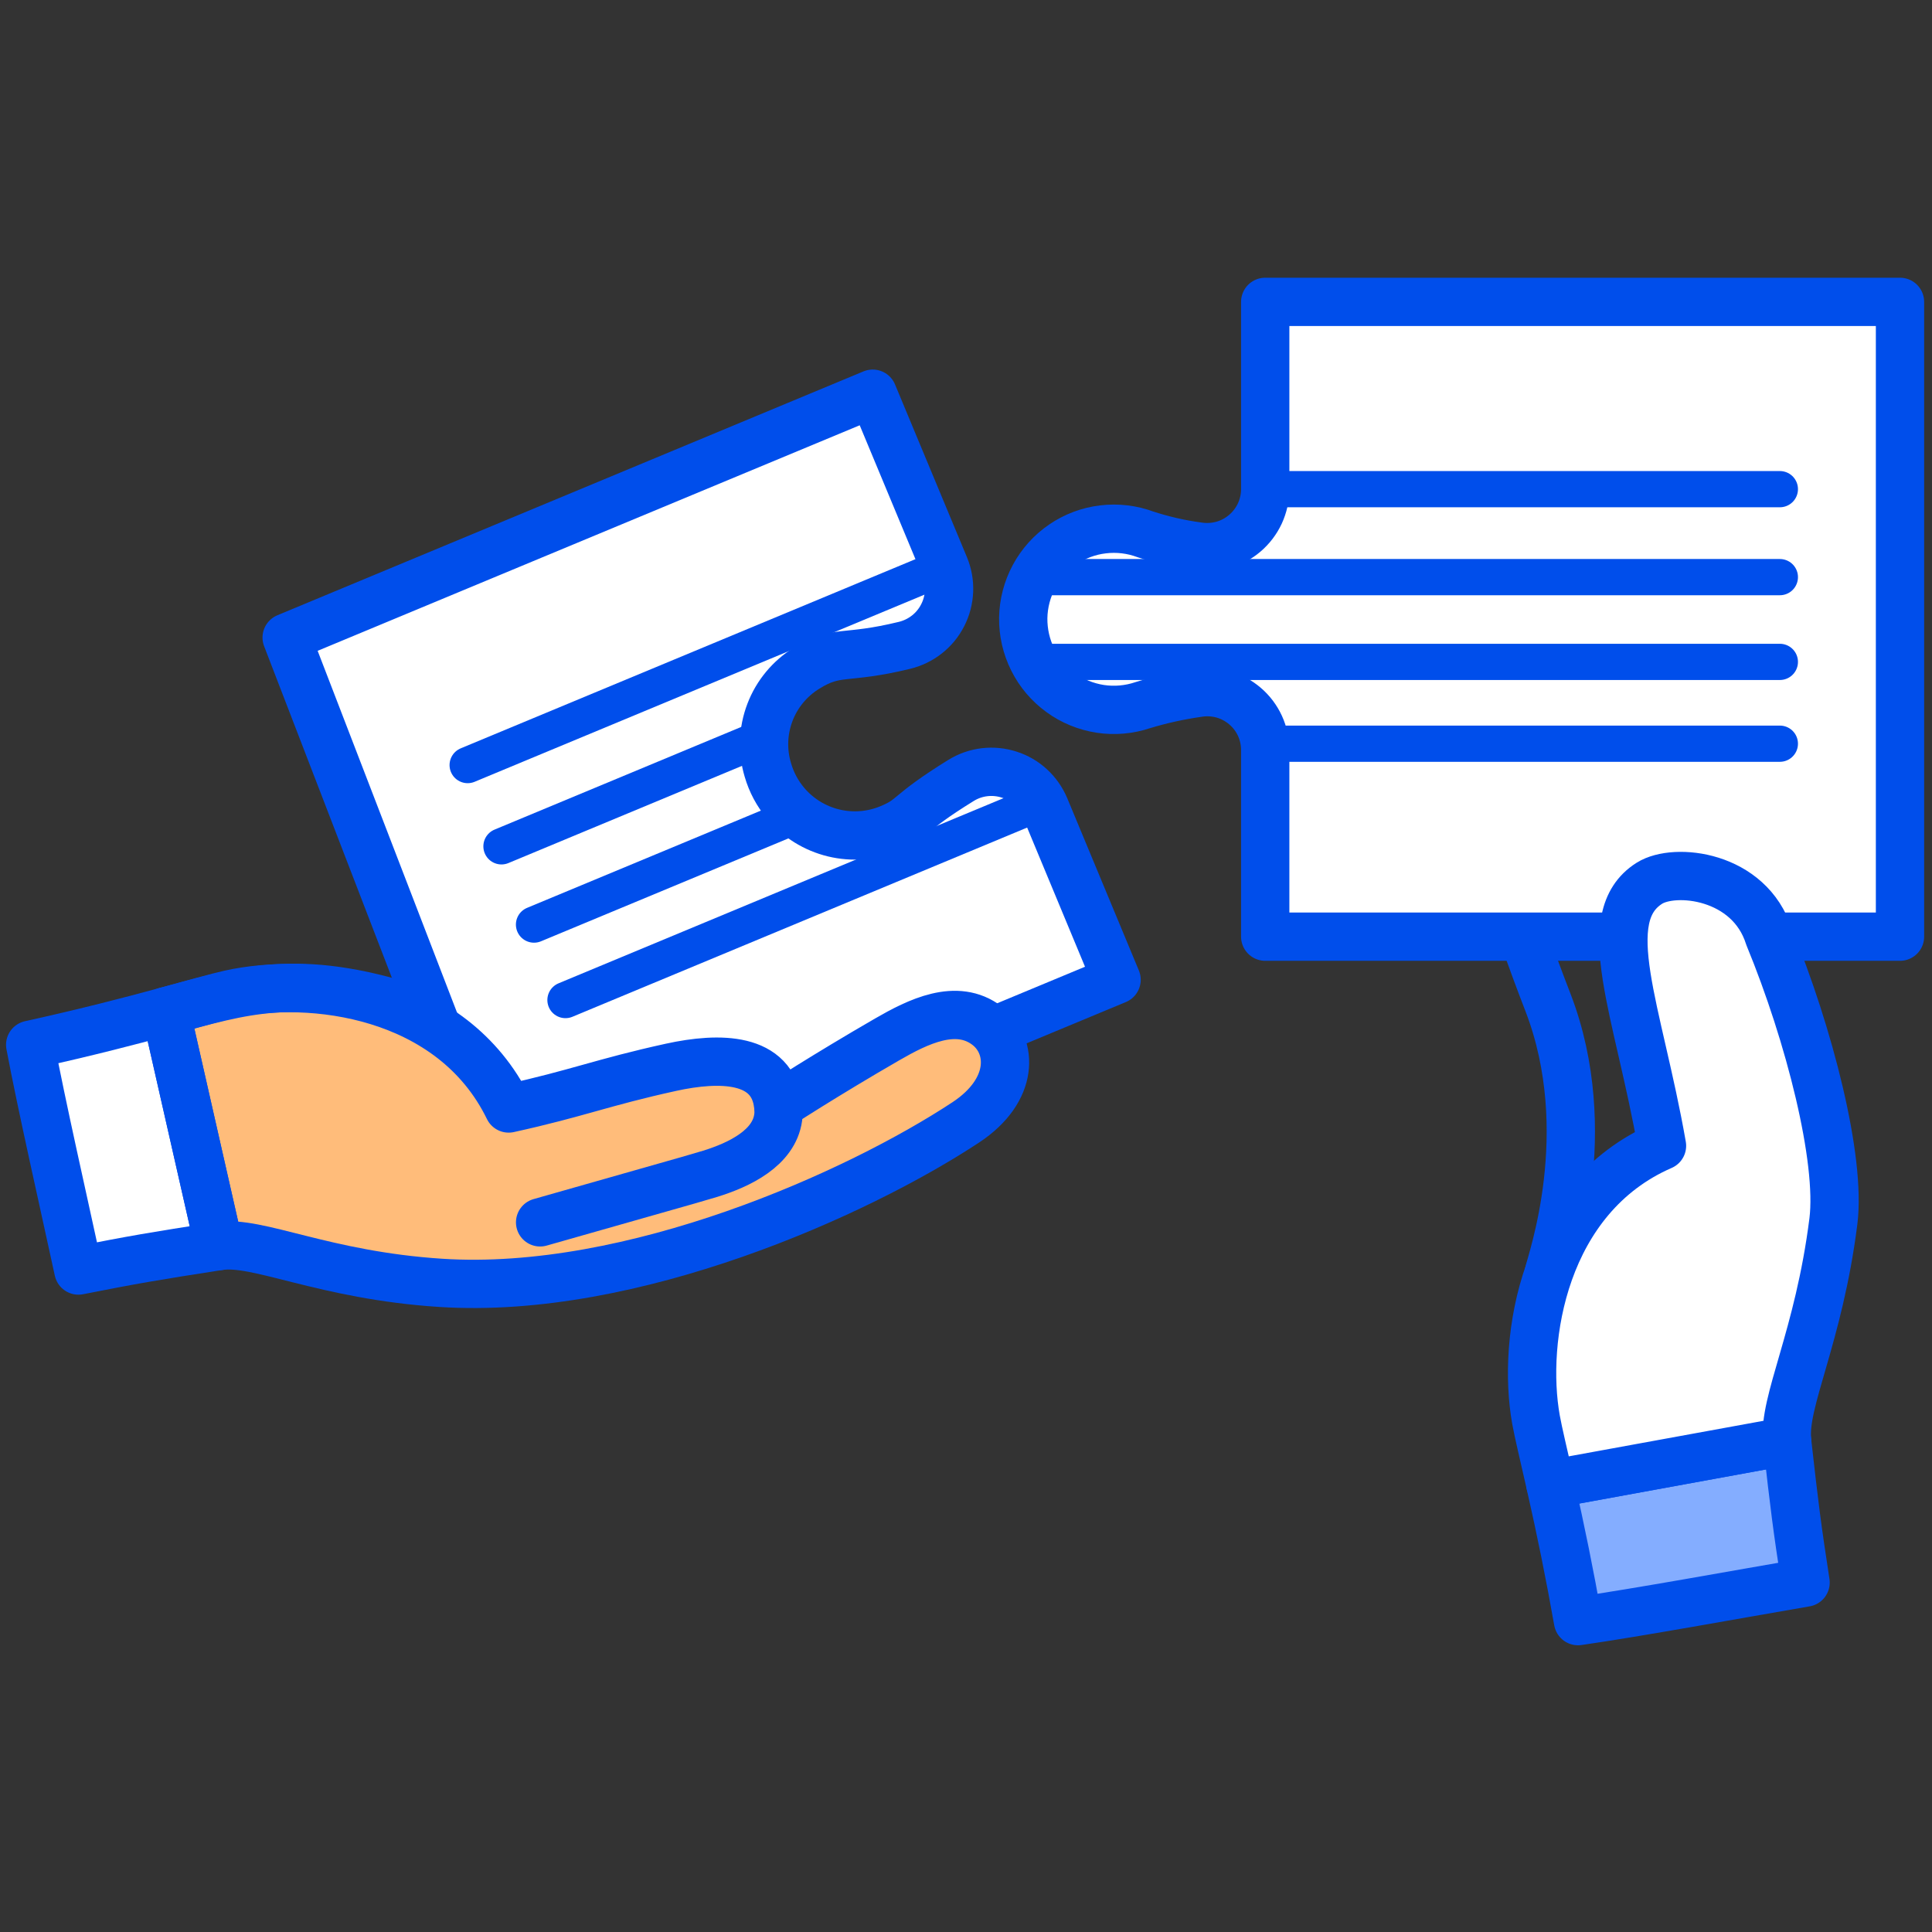
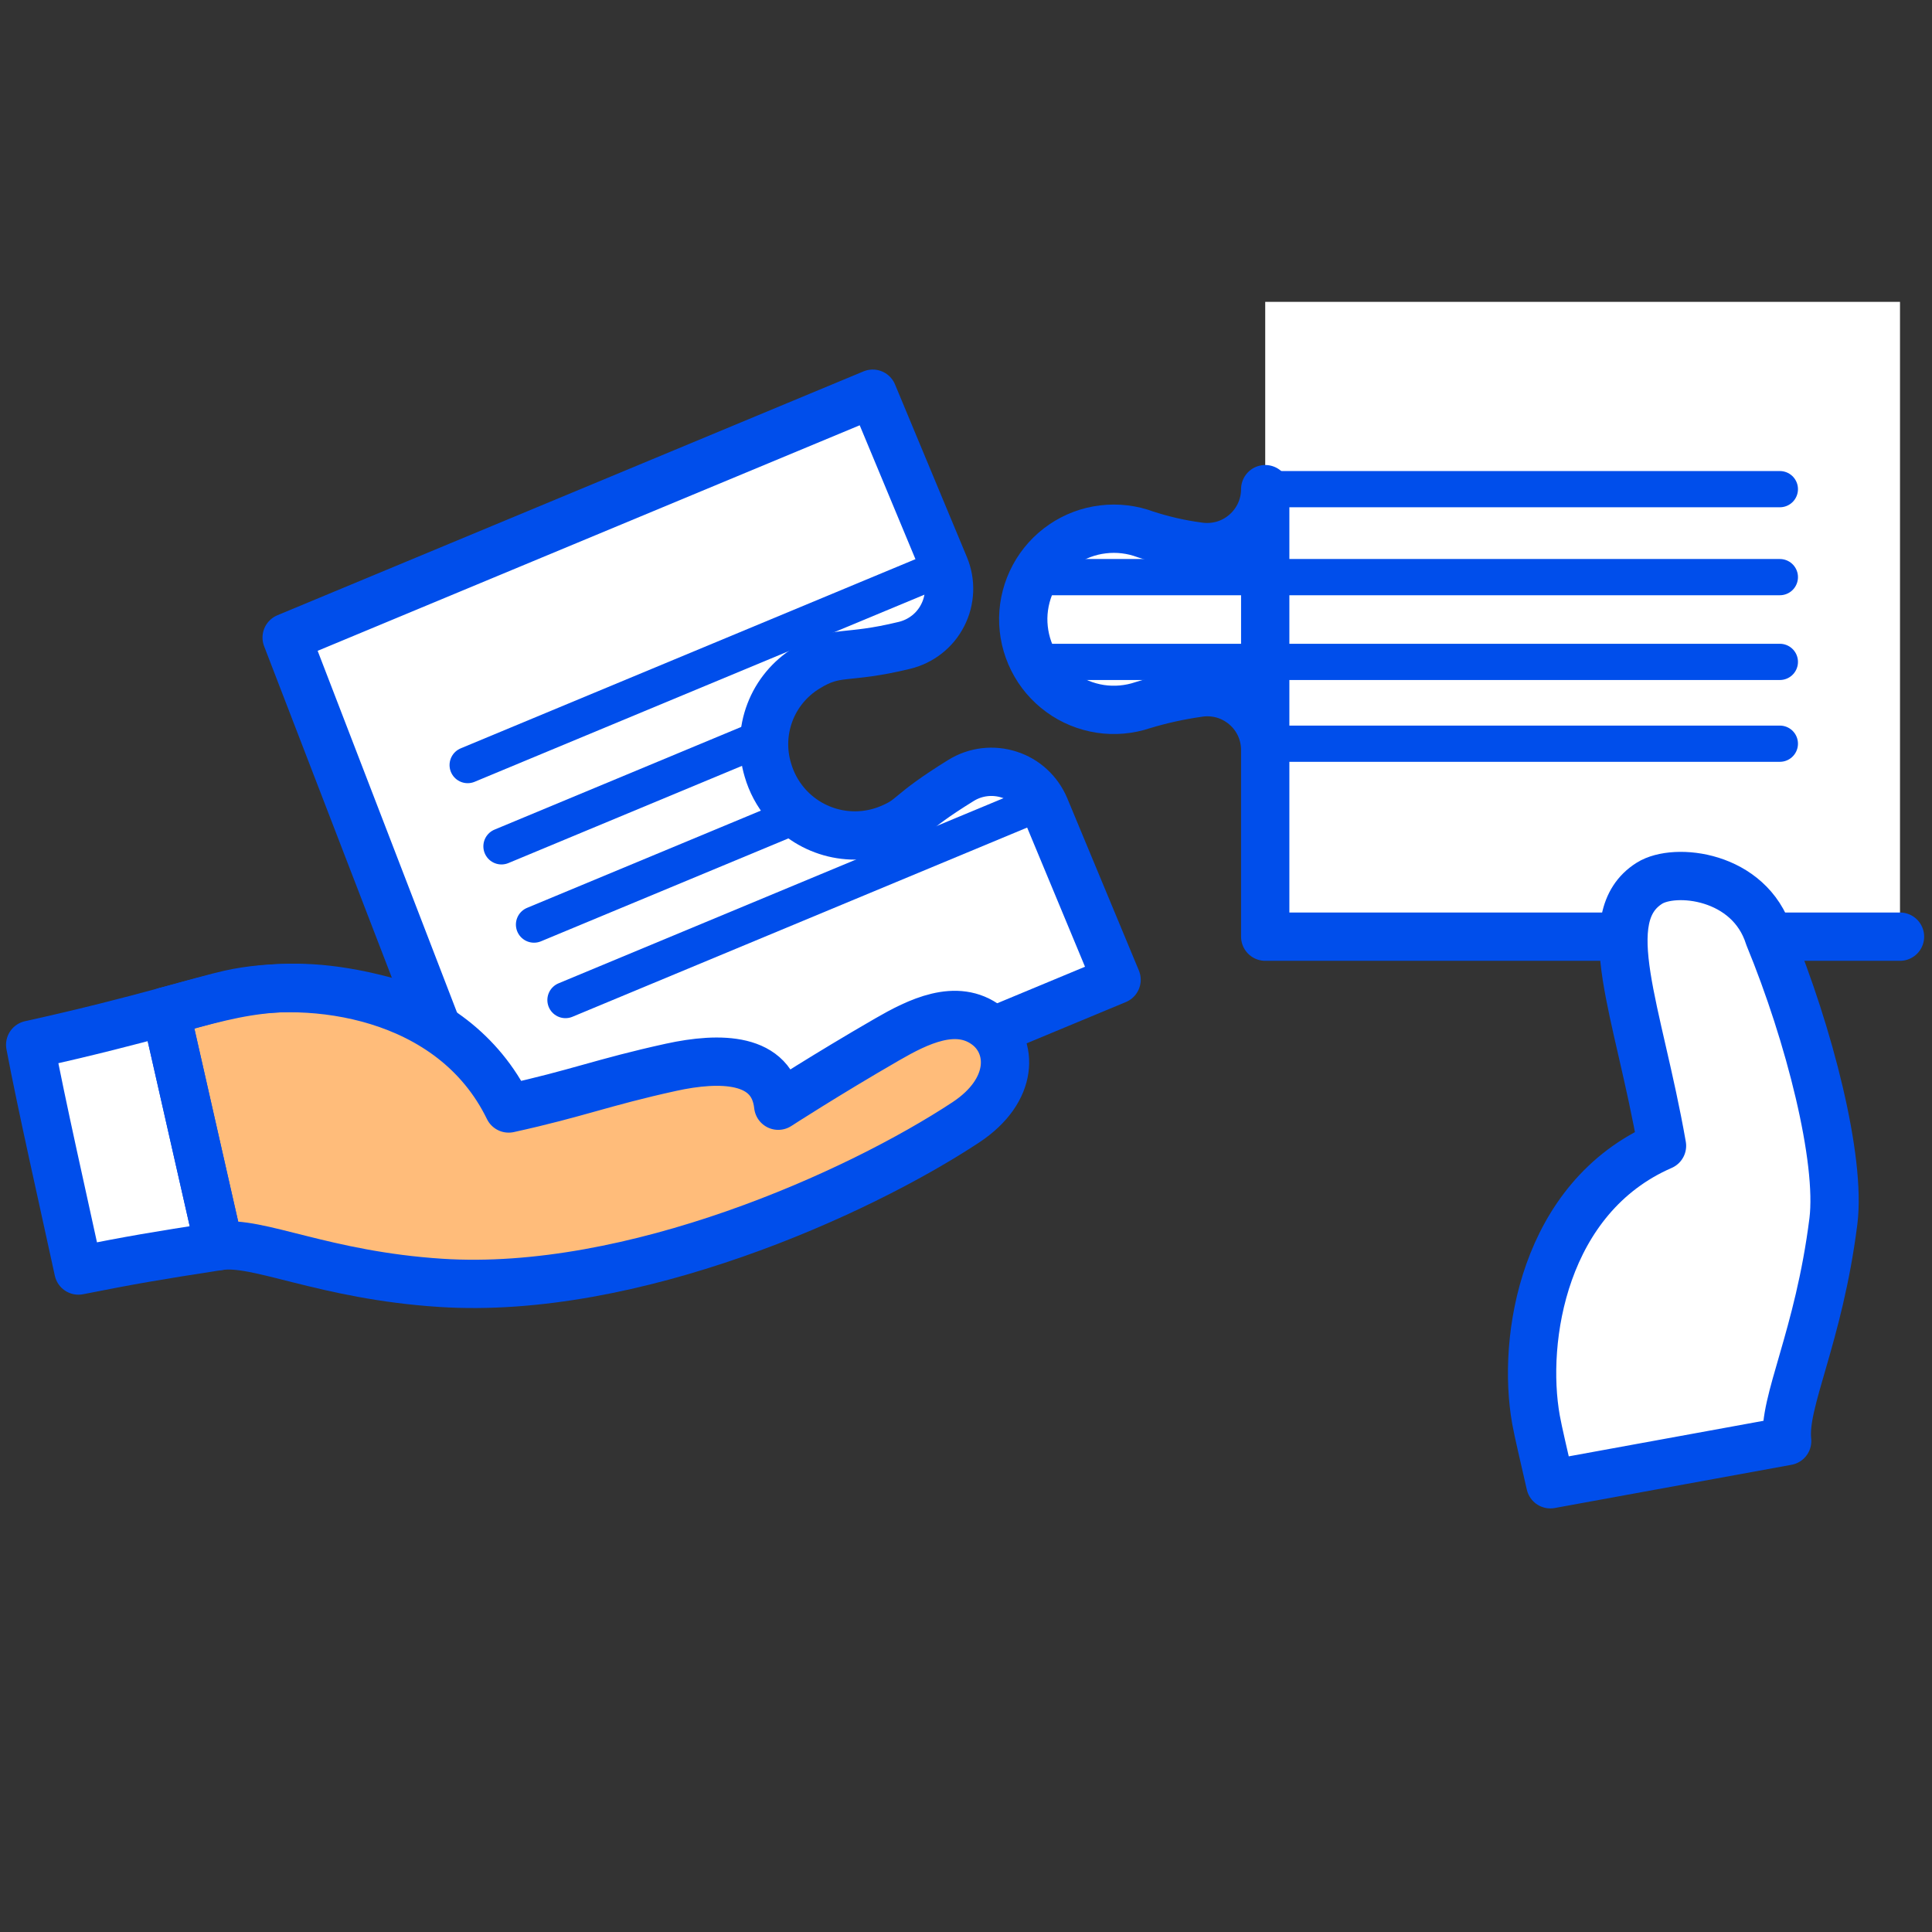
<svg xmlns="http://www.w3.org/2000/svg" width="32" height="32" viewBox="0 0 32 32" fill="none">
  <rect x="0" y="0" width="32" height="32" fill="#333333" stroke="none" />
  <path d="M16.448 17.079L18.494 16.228L17.308 13.375C17.254 13.247 17.174 13.132 17.072 13.038C16.971 12.944 16.85 12.873 16.718 12.831C16.586 12.788 16.446 12.774 16.309 12.79C16.171 12.806 16.039 12.852 15.92 12.925C14.998 13.495 15.153 13.549 14.736 13.723C14.442 13.845 14.117 13.871 13.807 13.796C13.497 13.721 13.219 13.549 13.014 13.306C12.877 13.144 12.777 12.956 12.718 12.752C12.624 12.44 12.636 12.104 12.753 11.799C12.869 11.494 13.084 11.236 13.363 11.065C13.87 10.753 13.981 10.932 14.981 10.689C15.116 10.656 15.243 10.595 15.352 10.509C15.462 10.423 15.551 10.314 15.614 10.19C15.678 10.066 15.713 9.93 15.719 9.791C15.725 9.652 15.7 9.513 15.647 9.384L14.455 6.521L4.748 10.56L8 19" fill="white" />
  <path d="M16.448 17.079L18.494 16.228L17.308 13.375C17.254 13.247 17.174 13.132 17.072 13.038C16.971 12.944 16.85 12.873 16.718 12.831C16.586 12.788 16.446 12.774 16.309 12.79C16.171 12.806 16.039 12.852 15.92 12.925C14.998 13.495 15.153 13.549 14.736 13.723C14.442 13.845 14.117 13.871 13.807 13.796C13.497 13.721 13.219 13.549 13.014 13.306C12.877 13.144 12.777 12.956 12.718 12.752C12.624 12.44 12.636 12.104 12.753 11.799C12.869 11.494 13.084 11.236 13.363 11.065C13.87 10.753 13.981 10.932 14.981 10.689C15.116 10.656 15.243 10.595 15.352 10.509C15.462 10.423 15.551 10.314 15.614 10.19C15.678 10.066 15.713 9.93 15.719 9.791C15.725 9.652 15.7 9.513 15.647 9.384L14.455 6.521L4.748 10.56L8 19" stroke="#004EEB" stroke-width="0.8" stroke-linecap="round" stroke-linejoin="round" />
  <path d="M16.351 16.99C15.845 16.601 15.2 16.924 14.694 17.216C13.678 17.803 12.89 18.314 12.89 18.314C12.801 17.509 11.926 17.5 11.113 17.678C9.966 17.93 9.572 18.108 8.425 18.36C8.214 17.923 7.907 17.54 7.528 17.238L7.348 16.806C7.175 16.791 7.004 16.761 6.837 16.715C5.876 16.405 4.785 16.249 3.805 16.468C3.586 16.517 3.239 16.617 2.745 16.751L3.628 20.639C4.271 20.539 5.357 21.122 7.3 21.248C10.472 21.454 14.208 19.77 15.996 18.591C16.807 18.057 16.779 17.319 16.351 16.99Z" fill="#FFBC7A" />
  <path d="M6.837 16.715C6.664 16.701 7.004 16.761 6.837 16.715ZM6.837 16.715C4.926 16.098 4.018 16.406 2.745 16.751" stroke="#004EEB" stroke-width="0.8" stroke-linecap="round" stroke-linejoin="round" />
  <path d="M7.746 12.672L15.647 9.385" stroke="#004EEB" stroke-width="0.6" stroke-linecap="round" stroke-linejoin="round" />
  <path d="M8.306 14.018L12.66 12.206" stroke="#004EEB" stroke-width="0.6" stroke-linecap="round" stroke-linejoin="round" />
  <path d="M8.845 15.314L13.209 13.499" stroke="#004EEB" stroke-width="0.6" stroke-linecap="round" stroke-linejoin="round" />
  <path d="M9.366 16.564L17.261 13.279" stroke="#004EEB" stroke-width="0.6" stroke-linecap="round" stroke-linejoin="round" />
  <path d="M3.627 20.639L2.744 16.751C2.19 16.902 1.451 17.095 0.5 17.305C0.684 18.286 1.058 19.931 1.299 21.044C2.215 20.863 2.553 20.806 3.627 20.639Z" fill="white" stroke="#004EEB" stroke-width="0.8" stroke-linecap="round" stroke-linejoin="round" />
  <path d="M16.351 16.99C15.845 16.601 15.2 16.924 14.694 17.216C13.677 17.803 12.89 18.314 12.89 18.314C12.801 17.509 11.925 17.5 11.113 17.678C9.966 17.93 9.572 18.108 8.425 18.36C7.487 16.435 5.124 16.173 3.805 16.468C3.585 16.517 3.238 16.617 2.745 16.751L3.627 20.639C4.271 20.539 5.356 21.122 7.299 21.248C10.472 21.454 14.207 19.77 15.995 18.591C16.807 18.056 16.779 17.319 16.351 16.99Z" stroke="#004EEB" stroke-width="0.8" stroke-linecap="round" stroke-linejoin="round" />
-   <path d="M12.891 18.314C12.952 18.866 12.459 19.194 11.937 19.383C11.711 19.465 11.727 19.454 8.946 20.246" stroke="#004EEB" stroke-width="0.8" stroke-linecap="round" stroke-linejoin="round" />
-   <path d="M25.235 15.514C25.366 15.881 25.501 16.247 25.642 16.611C26.463 18.75 25.688 20.903 25.652 21.087" stroke="#004EEB" stroke-width="0.8" stroke-linecap="round" stroke-linejoin="round" />
  <path d="M28.7 15.514H31.47V5H20.956V8.102C20.956 8.241 20.925 8.378 20.867 8.505C20.808 8.631 20.723 8.743 20.617 8.833C20.511 8.923 20.387 8.99 20.253 9.027C20.119 9.064 19.978 9.072 19.84 9.05C19.547 9.011 19.257 8.944 18.975 8.852C18.75 8.768 18.508 8.739 18.269 8.768C18.03 8.796 17.802 8.882 17.603 9.018C17.405 9.153 17.242 9.334 17.128 9.546C17.014 9.758 16.952 9.994 16.948 10.234C16.945 10.475 16.999 10.712 17.107 10.928C17.214 11.143 17.372 11.329 17.566 11.47C17.76 11.612 17.986 11.704 18.224 11.741C18.461 11.777 18.704 11.755 18.932 11.678C19.232 11.587 19.538 11.52 19.848 11.476C19.985 11.454 20.125 11.463 20.259 11.5C20.392 11.538 20.516 11.605 20.621 11.695C20.727 11.785 20.811 11.897 20.869 12.023C20.927 12.149 20.956 12.287 20.956 12.425V15.514H26.89" fill="white" />
-   <path d="M28.7 15.514H31.47V5H20.956V8.102C20.956 8.241 20.925 8.378 20.867 8.505C20.808 8.631 20.723 8.743 20.617 8.833C20.511 8.923 20.387 8.99 20.253 9.027C20.119 9.064 19.978 9.072 19.84 9.05C19.547 9.011 19.257 8.944 18.975 8.852C18.75 8.768 18.508 8.739 18.269 8.768C18.03 8.796 17.802 8.882 17.603 9.018C17.405 9.153 17.242 9.334 17.128 9.546C17.014 9.758 16.952 9.994 16.948 10.234C16.945 10.475 16.999 10.712 17.107 10.928C17.214 11.143 17.372 11.329 17.566 11.47C17.76 11.612 17.986 11.704 18.224 11.741C18.461 11.777 18.704 11.755 18.932 11.678C19.232 11.587 19.538 11.52 19.848 11.476C19.985 11.454 20.125 11.463 20.259 11.5C20.392 11.538 20.516 11.605 20.621 11.695C20.727 11.785 20.811 11.897 20.869 12.023C20.927 12.149 20.956 12.287 20.956 12.425V15.514H26.89" stroke="#004EEB" stroke-width="0.8" stroke-linecap="round" stroke-linejoin="round" />
+   <path d="M28.7 15.514H31.47H20.956V8.102C20.956 8.241 20.925 8.378 20.867 8.505C20.808 8.631 20.723 8.743 20.617 8.833C20.511 8.923 20.387 8.99 20.253 9.027C20.119 9.064 19.978 9.072 19.84 9.05C19.547 9.011 19.257 8.944 18.975 8.852C18.75 8.768 18.508 8.739 18.269 8.768C18.03 8.796 17.802 8.882 17.603 9.018C17.405 9.153 17.242 9.334 17.128 9.546C17.014 9.758 16.952 9.994 16.948 10.234C16.945 10.475 16.999 10.712 17.107 10.928C17.214 11.143 17.372 11.329 17.566 11.47C17.76 11.612 17.986 11.704 18.224 11.741C18.461 11.777 18.704 11.755 18.932 11.678C19.232 11.587 19.538 11.52 19.848 11.476C19.985 11.454 20.125 11.463 20.259 11.5C20.392 11.538 20.516 11.605 20.621 11.695C20.727 11.785 20.811 11.897 20.869 12.023C20.927 12.149 20.956 12.287 20.956 12.425V15.514H26.89" stroke="#004EEB" stroke-width="0.8" stroke-linecap="round" stroke-linejoin="round" />
  <path d="M20.94 8.102H29.48" stroke="#004EEB" stroke-width="0.6" stroke-linecap="round" stroke-linejoin="round" />
  <path d="M17.126 9.559H29.48" stroke="#004EEB" stroke-width="0.6" stroke-linecap="round" stroke-linejoin="round" />
  <path d="M17.125 10.963H29.48" stroke="#004EEB" stroke-width="0.6" stroke-linecap="round" stroke-linejoin="round" />
  <path d="M20.94 12.318H29.48" stroke="#004EEB" stroke-width="0.6" stroke-linecap="round" stroke-linejoin="round" />
-   <path d="M29.6 23.868L25.679 24.585C25.85 25.336 26.003 26.092 26.137 26.851C27.124 26.709 28.784 26.405 29.906 26.212C29.764 25.288 29.721 24.948 29.6 23.868Z" fill="#84ADFF" />
-   <path d="M29.6 23.868L25.679 24.585C25.85 25.336 26.003 26.092 26.137 26.851C27.124 26.709 28.784 26.405 29.906 26.212C29.764 25.288 29.721 24.948 29.6 23.868Z" stroke="#004EEB" stroke-width="0.8" stroke-linecap="round" stroke-linejoin="round" />
  <path d="M29.3 15.513C28.977 14.491 27.738 14.363 27.318 14.63C26.429 15.193 27.134 16.731 27.528 18.978C25.565 19.833 25.202 22.183 25.441 23.514C25.481 23.735 25.566 24.086 25.679 24.584L29.601 23.868C29.528 23.221 30.123 22.157 30.367 20.226C30.494 19.203 29.97 17.14 29.3 15.513Z" fill="white" stroke="#004EEB" stroke-width="0.8" stroke-linecap="round" stroke-linejoin="round" />
</svg>